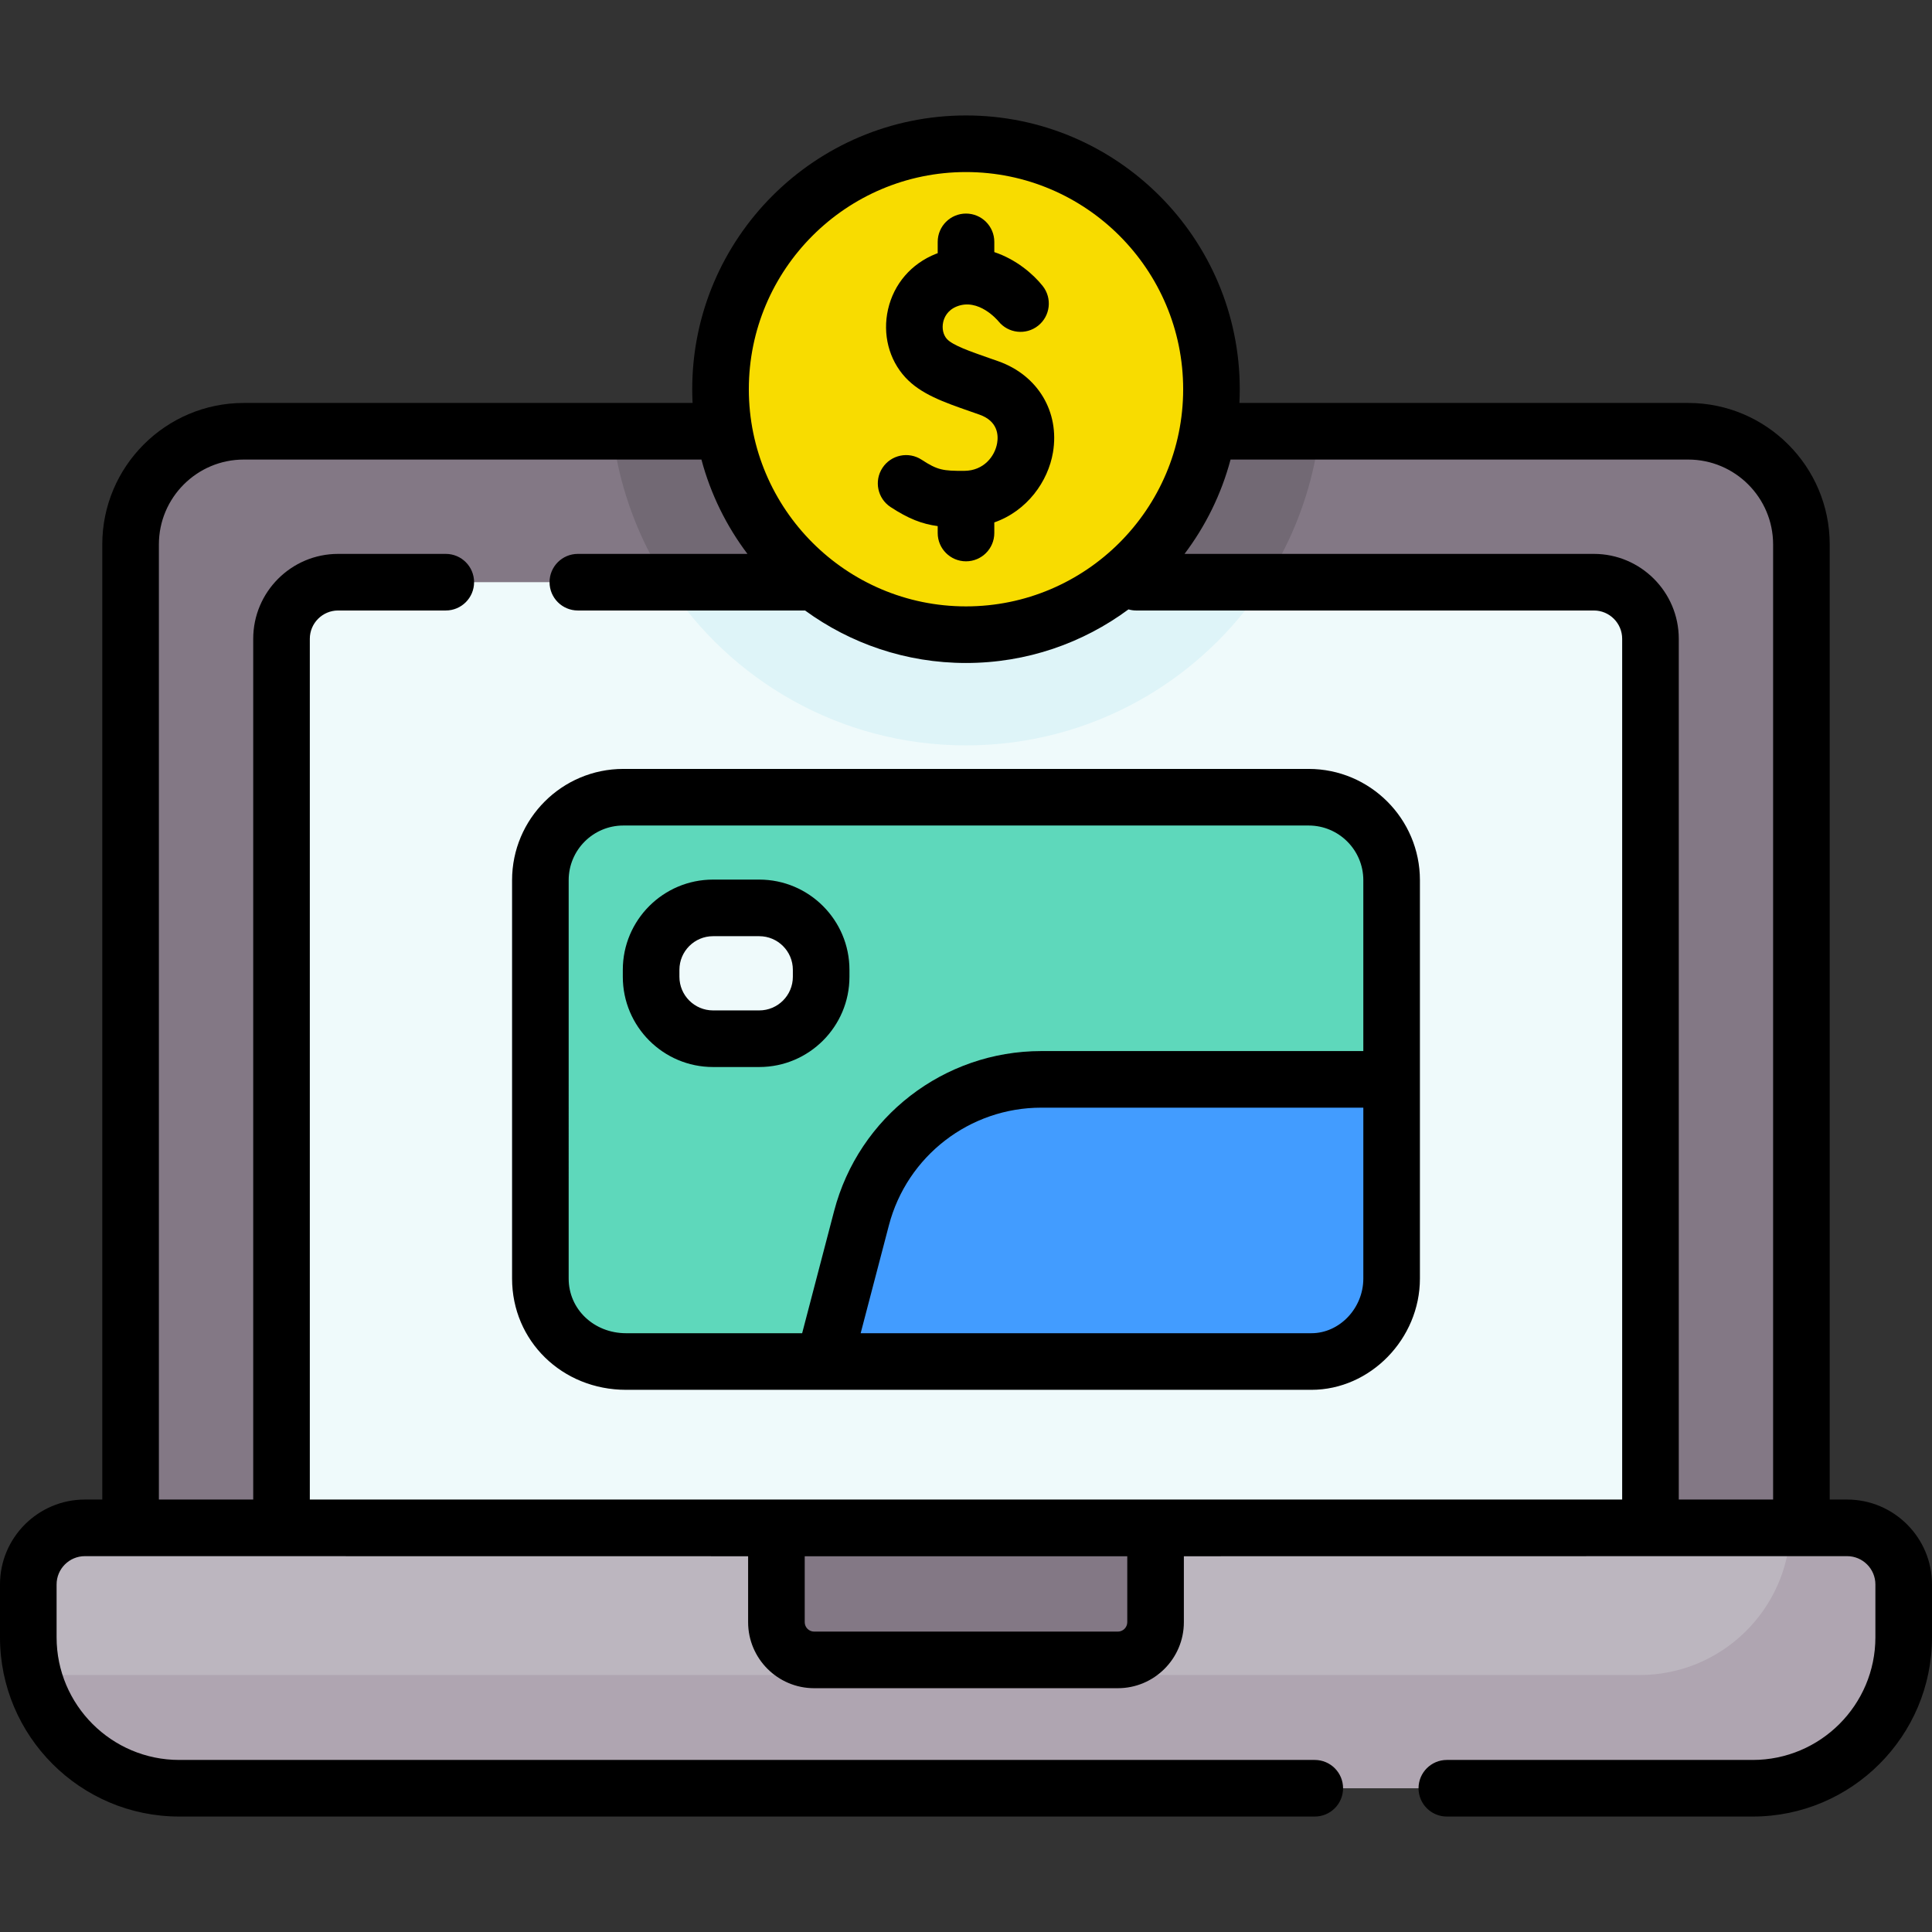
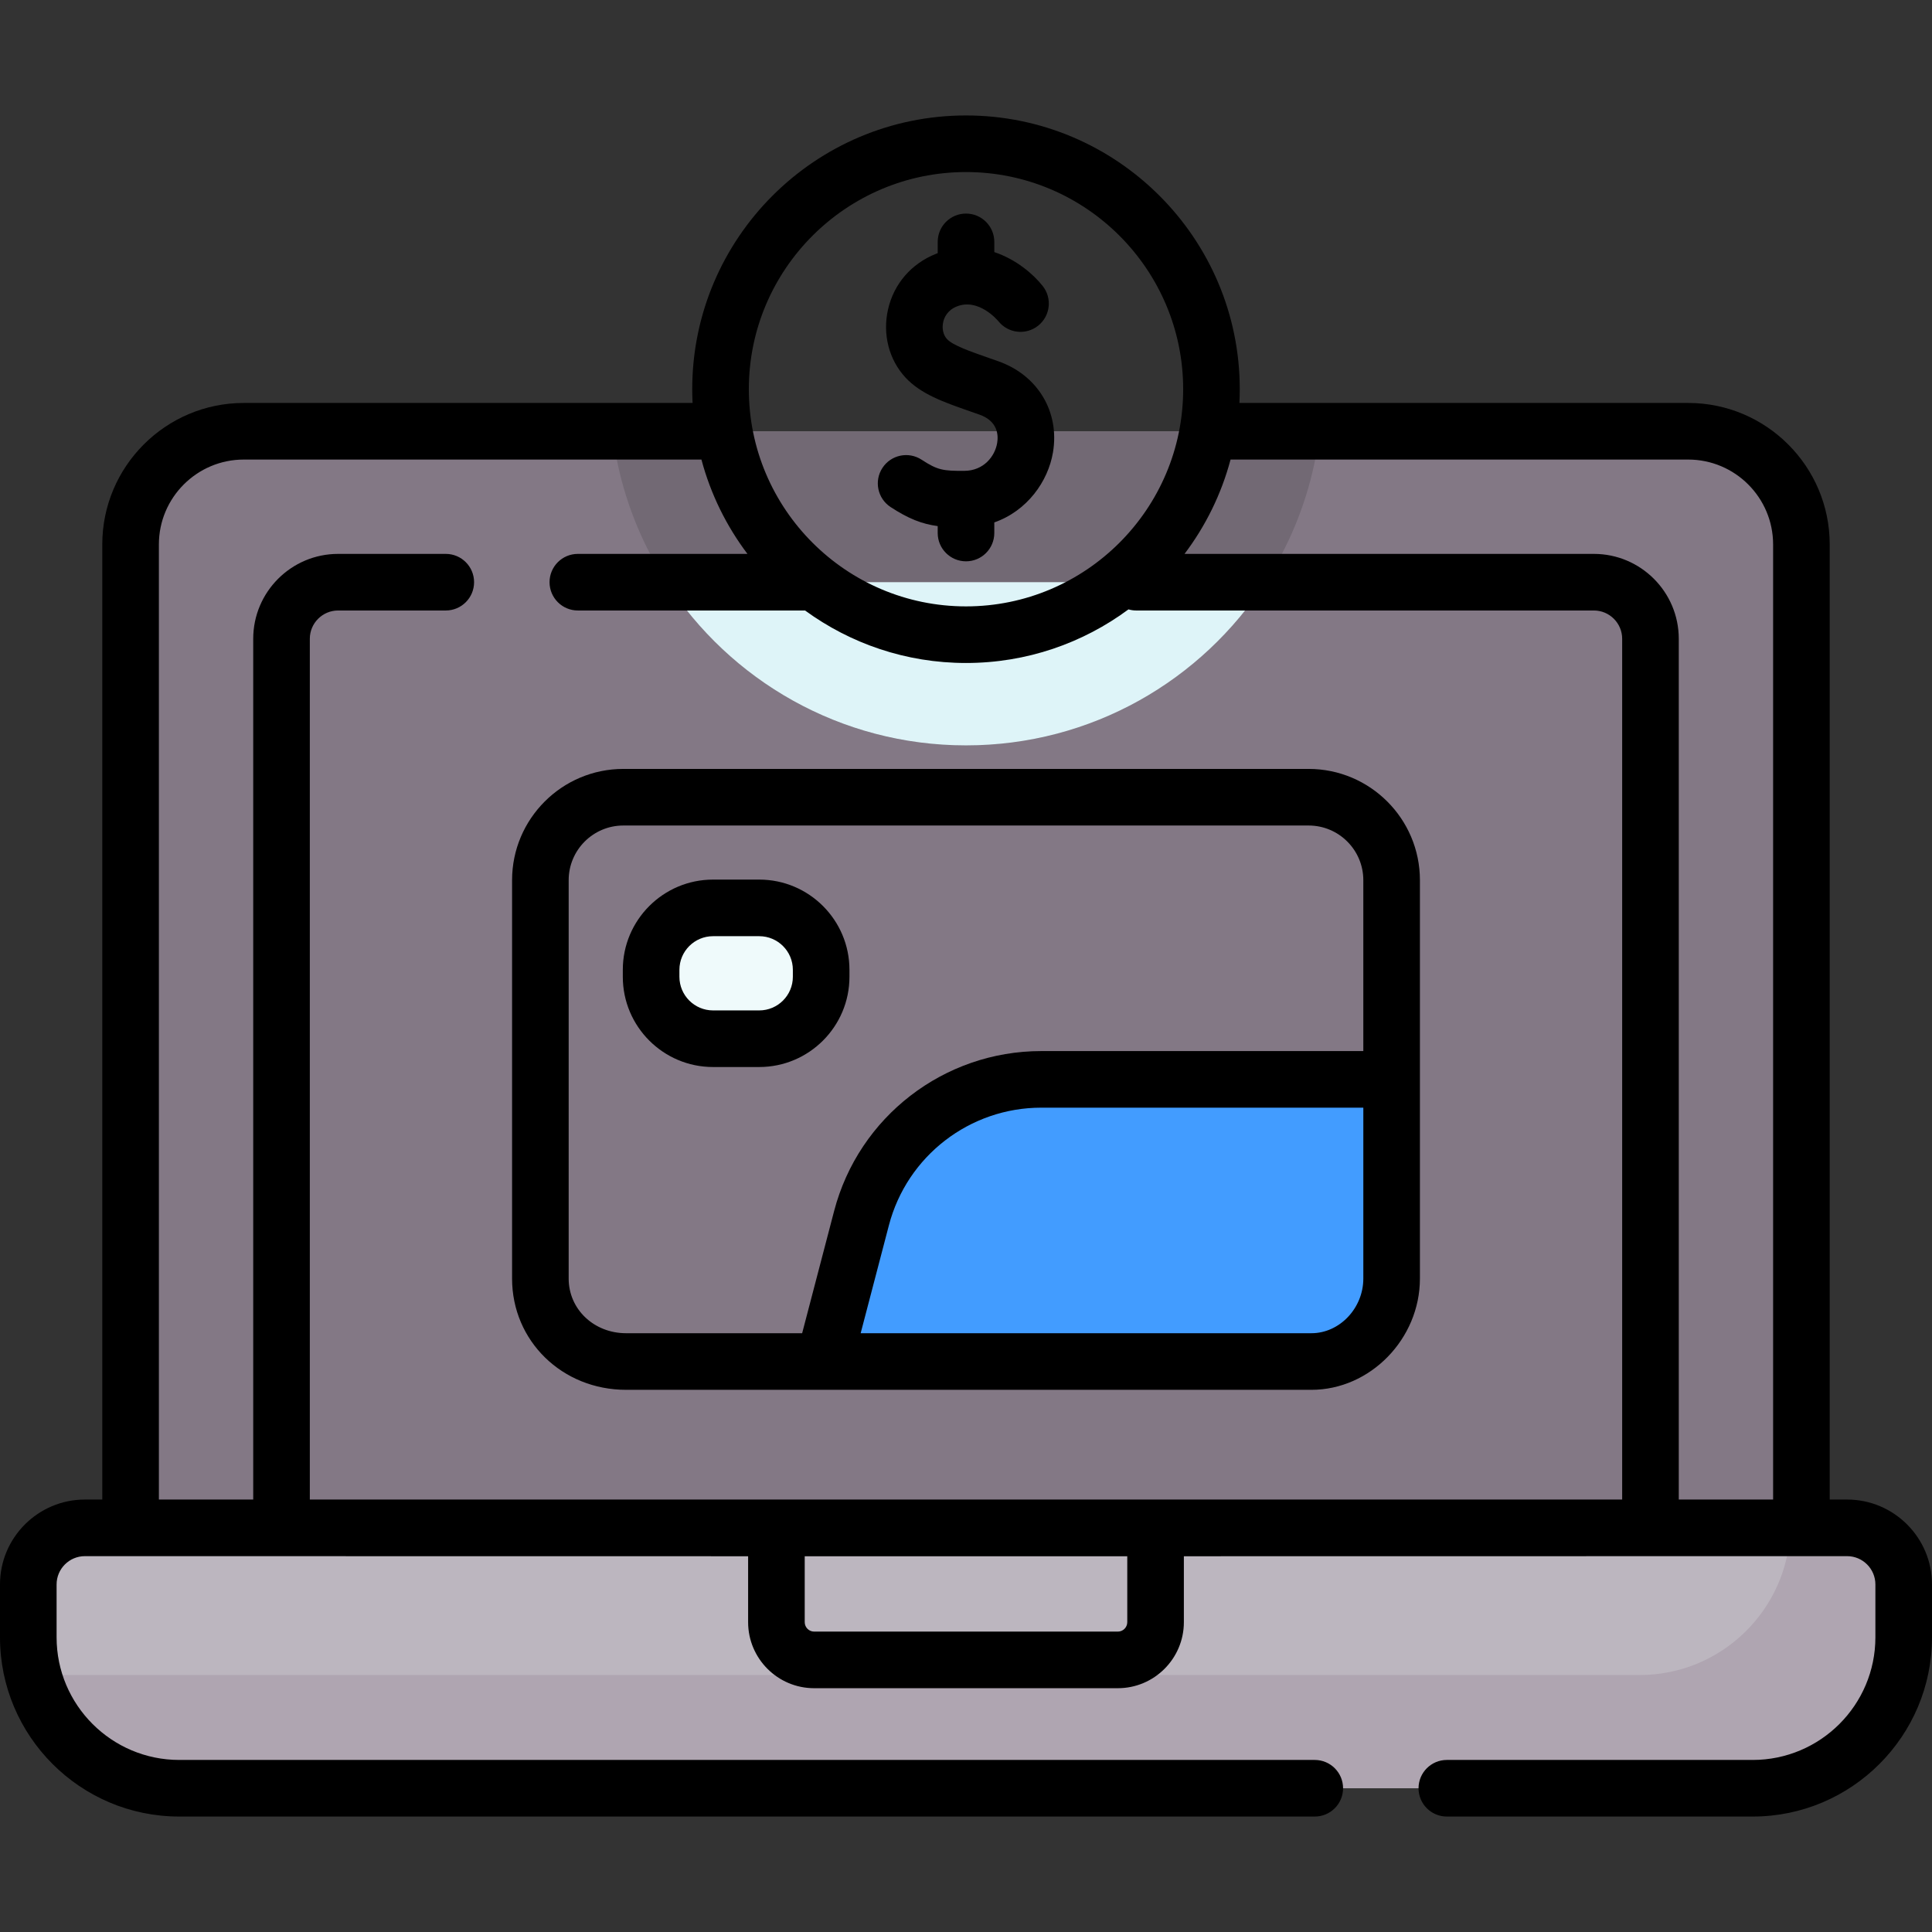
<svg xmlns="http://www.w3.org/2000/svg" id="Capa_1" enable-background="new 0 0 512 512" viewBox="0 0 512 512">
  <rect x="0" y="0" width="512" height="512" fill="#333333" stroke="none" />
  <g>
    <g>
      <g>
        <path d="m477.393 404.922h-442.787v-260.635c0-16.569 13.431-30 30-30h382.787c16.569 0 30 13.431 30 30z" fill="#837885" />
      </g>
      <g>
        <path d="m349.733 114.287h-187.467c5.513 46.879 45.373 83.251 93.734 83.251s88.22-36.371 93.733-83.251z" fill="#726974" />
      </g>
      <g>
-         <path d="m422.393 154.287h-332.787c-8.284 0-15 6.716-15 15v235.635h362.787v-235.635c0-8.284-6.716-15-15-15z" fill="#effafb" />
-       </g>
+         </g>
      <g>
        <path d="m335.346 154.287h-158.693c16.807 26.023 46.064 43.25 79.346 43.25 33.284.001 62.54-17.227 79.347-43.25z" fill="#def4f8" />
      </g>
      <g>
        <path d="m489.5 404.896h-467c-8.284 0-15 6.716-15 15v14.008c0 22.091 17.909 40 40 40h417c22.091 0 40-17.909 40-40v-14.008c0-8.284-6.716-15-15-15z" fill="#bcb6bf" />
      </g>
      <g>
        <path d="m489.5 404.896h-15.025c-.529 21.631-18.217 39.006-39.975 39.006h-417c-3.088 0-6.09-.362-8.977-1.024 4.075 17.768 19.972 31.026 38.977 31.026h417c22.091 0 40-17.908 40-40v-14.008c0-8.284-6.716-15-15-15z" fill="#afa5b1" />
      </g>
      <g>
-         <path d="m306.239 406.844v23.047c0 5.523-4.477 10-10 10h-80.478c-5.523 0-10-4.477-10-10v-23.047" fill="#837885" />
-       </g>
+         </g>
      <g>
-         <circle cx="256" cy="103.147" fill="#f8dc00" r="65.051" />
-       </g>
+         </g>
      <g>
-         <path d="m347.546 360.818h-181.626c-12.873 0-22.715-9.842-22.715-21.982v-105.584c0-12.14 9.842-21.982 21.982-21.982h181.626c12.14 0 21.982 9.842 21.982 21.982v105.584c0 12.14-9.842 21.982-21.249 21.982z" fill="#5ed8bb" />
-       </g>
+         </g>
      <g>
        <path d="m368.795 338.836v-52.792h-92.848c-22.394 0-41.967 15.111-47.635 36.776l-9.942 37.998h129.176c11.407 0 21.249-9.842 21.249-21.982z" fill="#429cff" />
      </g>
      <g>
        <path d="m201.208 275.27h-12.249c-9.061 0-16.407-7.346-16.407-16.407v-1.855c0-9.061 7.346-16.407 16.407-16.407h12.249c9.061 0 16.407 7.346 16.407 16.407v1.855c0 9.062-7.346 16.407-16.407 16.407z" fill="#effafb" />
      </g>
    </g>
    <g>
      <path d="m188.958 282.771h12.249c13.183 0 23.907-10.725 23.907-23.907v-1.855c0-13.182-10.725-23.907-23.907-23.907h-12.249c-13.182 0-23.907 10.725-23.907 23.907v1.855c.001 13.182 10.725 23.907 23.907 23.907zm-8.906-25.763c0-4.911 3.996-8.907 8.907-8.907h12.249c4.912 0 8.907 3.996 8.907 8.907v1.855c0 4.912-3.996 8.907-8.907 8.907h-12.249c-4.911 0-8.907-3.996-8.907-8.907z" />
      <path d="m165.919 368.317h181.626c15.583 0 28.749-13.501 28.749-29.481v-105.584c0-16.256-13.225-29.481-29.481-29.481h-181.626c-16.256 0-29.482 13.225-29.482 29.481v105.584c0 16.532 13.272 29.481 30.214 29.481zm181.626-15h-119.46l7.483-28.6c4.802-18.355 21.406-31.174 40.379-31.174h85.348v45.292c-.001 7.851-6.297 14.482-13.75 14.482zm-196.84-120.065c0-7.985 6.497-14.481 14.482-14.481h181.626c7.985 0 14.481 6.497 14.481 14.481v45.292h-85.348c-25.791 0-48.363 17.426-54.891 42.377l-8.476 32.396h-46.66c-8.531 0-15.214-6.361-15.214-14.481z" />
      <path d="m489.5 397.396h-4.607v-253.109c0-20.678-16.822-37.5-37.5-37.5h-118.935c.06-1.206.092-2.419.092-3.64 0-40.005-32.546-72.551-72.551-72.551s-72.551 32.546-72.551 72.551c0 1.221.033 2.434.092 3.64h-118.934c-20.678 0-37.5 16.822-37.5 37.5v253.109h-4.606c-12.407 0-22.5 10.093-22.5 22.5v14.008c0 26.191 21.309 47.5 47.5 47.5h300.929c4.142 0 7.5-3.358 7.5-7.5s-3.358-7.5-7.5-7.5h-300.929c-17.92 0-32.5-14.58-32.5-32.5v-14.008c0-4.136 3.364-7.5 7.5-7.5l175.761.025v17.47c0 9.649 7.851 17.5 17.5 17.5h80.478c9.649 0 17.5-7.851 17.5-17.5v-17.47l175.761-.025c4.136 0 7.5 3.364 7.5 7.5v14.008c0 17.92-14.58 32.5-32.5 32.5h-81.071c-4.142 0-7.5 3.358-7.5 7.5s3.358 7.5 7.5 7.5h81.071c26.191 0 47.5-21.309 47.5-47.5v-14.008c0-12.406-10.093-22.5-22.5-22.5zm-42.107-275.609c12.407 0 22.5 10.093 22.5 22.5v253.109h-25v-228.109c0-12.407-10.093-22.5-22.5-22.5h-108.478c5.567-7.37 9.757-15.831 12.197-25zm-191.393-76.191c31.733 0 57.551 25.817 57.551 57.551 0 31.733-25.817 57.551-57.551 57.551s-57.551-25.817-57.551-57.551 25.817-57.551 57.551-57.551zm-213.894 98.691c0-12.407 10.093-22.5 22.5-22.5h121.281c2.44 9.169 6.63 17.63 12.197 25h-44.948c-4.142 0-7.5 3.358-7.5 7.5s3.358 7.5 7.5 7.5h60.215c11.981 8.737 26.718 13.911 42.648 13.911 16.11 0 31.006-5.285 43.058-14.203.654.186 1.341.292 2.055.292h121.28c4.136 0 7.5 3.365 7.5 7.5v228.109h-347.786v-228.109c0-4.135 3.365-7.5 7.5-7.5h28.531c4.142 0 7.5-3.358 7.5-7.5s-3.358-7.5-7.5-7.5h-28.531c-12.407 0-22.5 10.093-22.5 22.5v228.109h-25zm256.633 285.605c0 1.378-1.122 2.5-2.5 2.5h-80.478c-1.378 0-2.5-1.122-2.5-2.5v-17.47h85.478z" />
      <path d="m236.024 134.379c4.746 3.104 8.315 4.481 12.476 5.045v1.831c0 4.142 3.358 7.5 7.5 7.5s7.5-3.358 7.5-7.5v-2.81c8.697-3.043 14.252-10.851 15.548-18.558 1.806-10.744-4.014-20.449-14.482-24.149-.842-.297-1.666-.584-2.469-.865-4.933-1.719-9.592-3.343-11.138-5.019-1.003-1.087-1.385-2.825-.996-4.536.25-1.098 1.049-3.091 3.603-4.107 5.75-2.287 10.758 3.603 11.042 3.944 2.583 3.203 7.271 3.729 10.5 1.166 3.244-2.575 3.787-7.292 1.212-10.537-2.486-3.133-7.027-7.051-12.819-8.975v-2.711c0-4.142-3.358-7.5-7.5-7.5s-7.5 3.358-7.5 7.5v3c-.161.06-.32.113-.481.177-6.525 2.597-11.147 7.962-12.683 14.721-1.489 6.555.23 13.295 4.599 18.03 4.091 4.434 10.178 6.555 17.226 9.012.783.273 1.586.553 2.407.843 4.889 1.728 5.036 5.453 4.689 7.52-.593 3.528-3.562 7.341-8.678 7.375-5.66.041-7.133-.194-11.342-2.948-3.467-2.269-8.115-1.296-10.382 2.17-2.27 3.465-1.298 8.113 2.168 10.381z" />
    </g>
  </g>
  <g />
  <g />
  <g />
  <g />
  <g />
  <g />
  <g />
  <g />
  <g />
  <g />
  <g />
  <g />
  <g />
  <g />
  <g />
</svg>